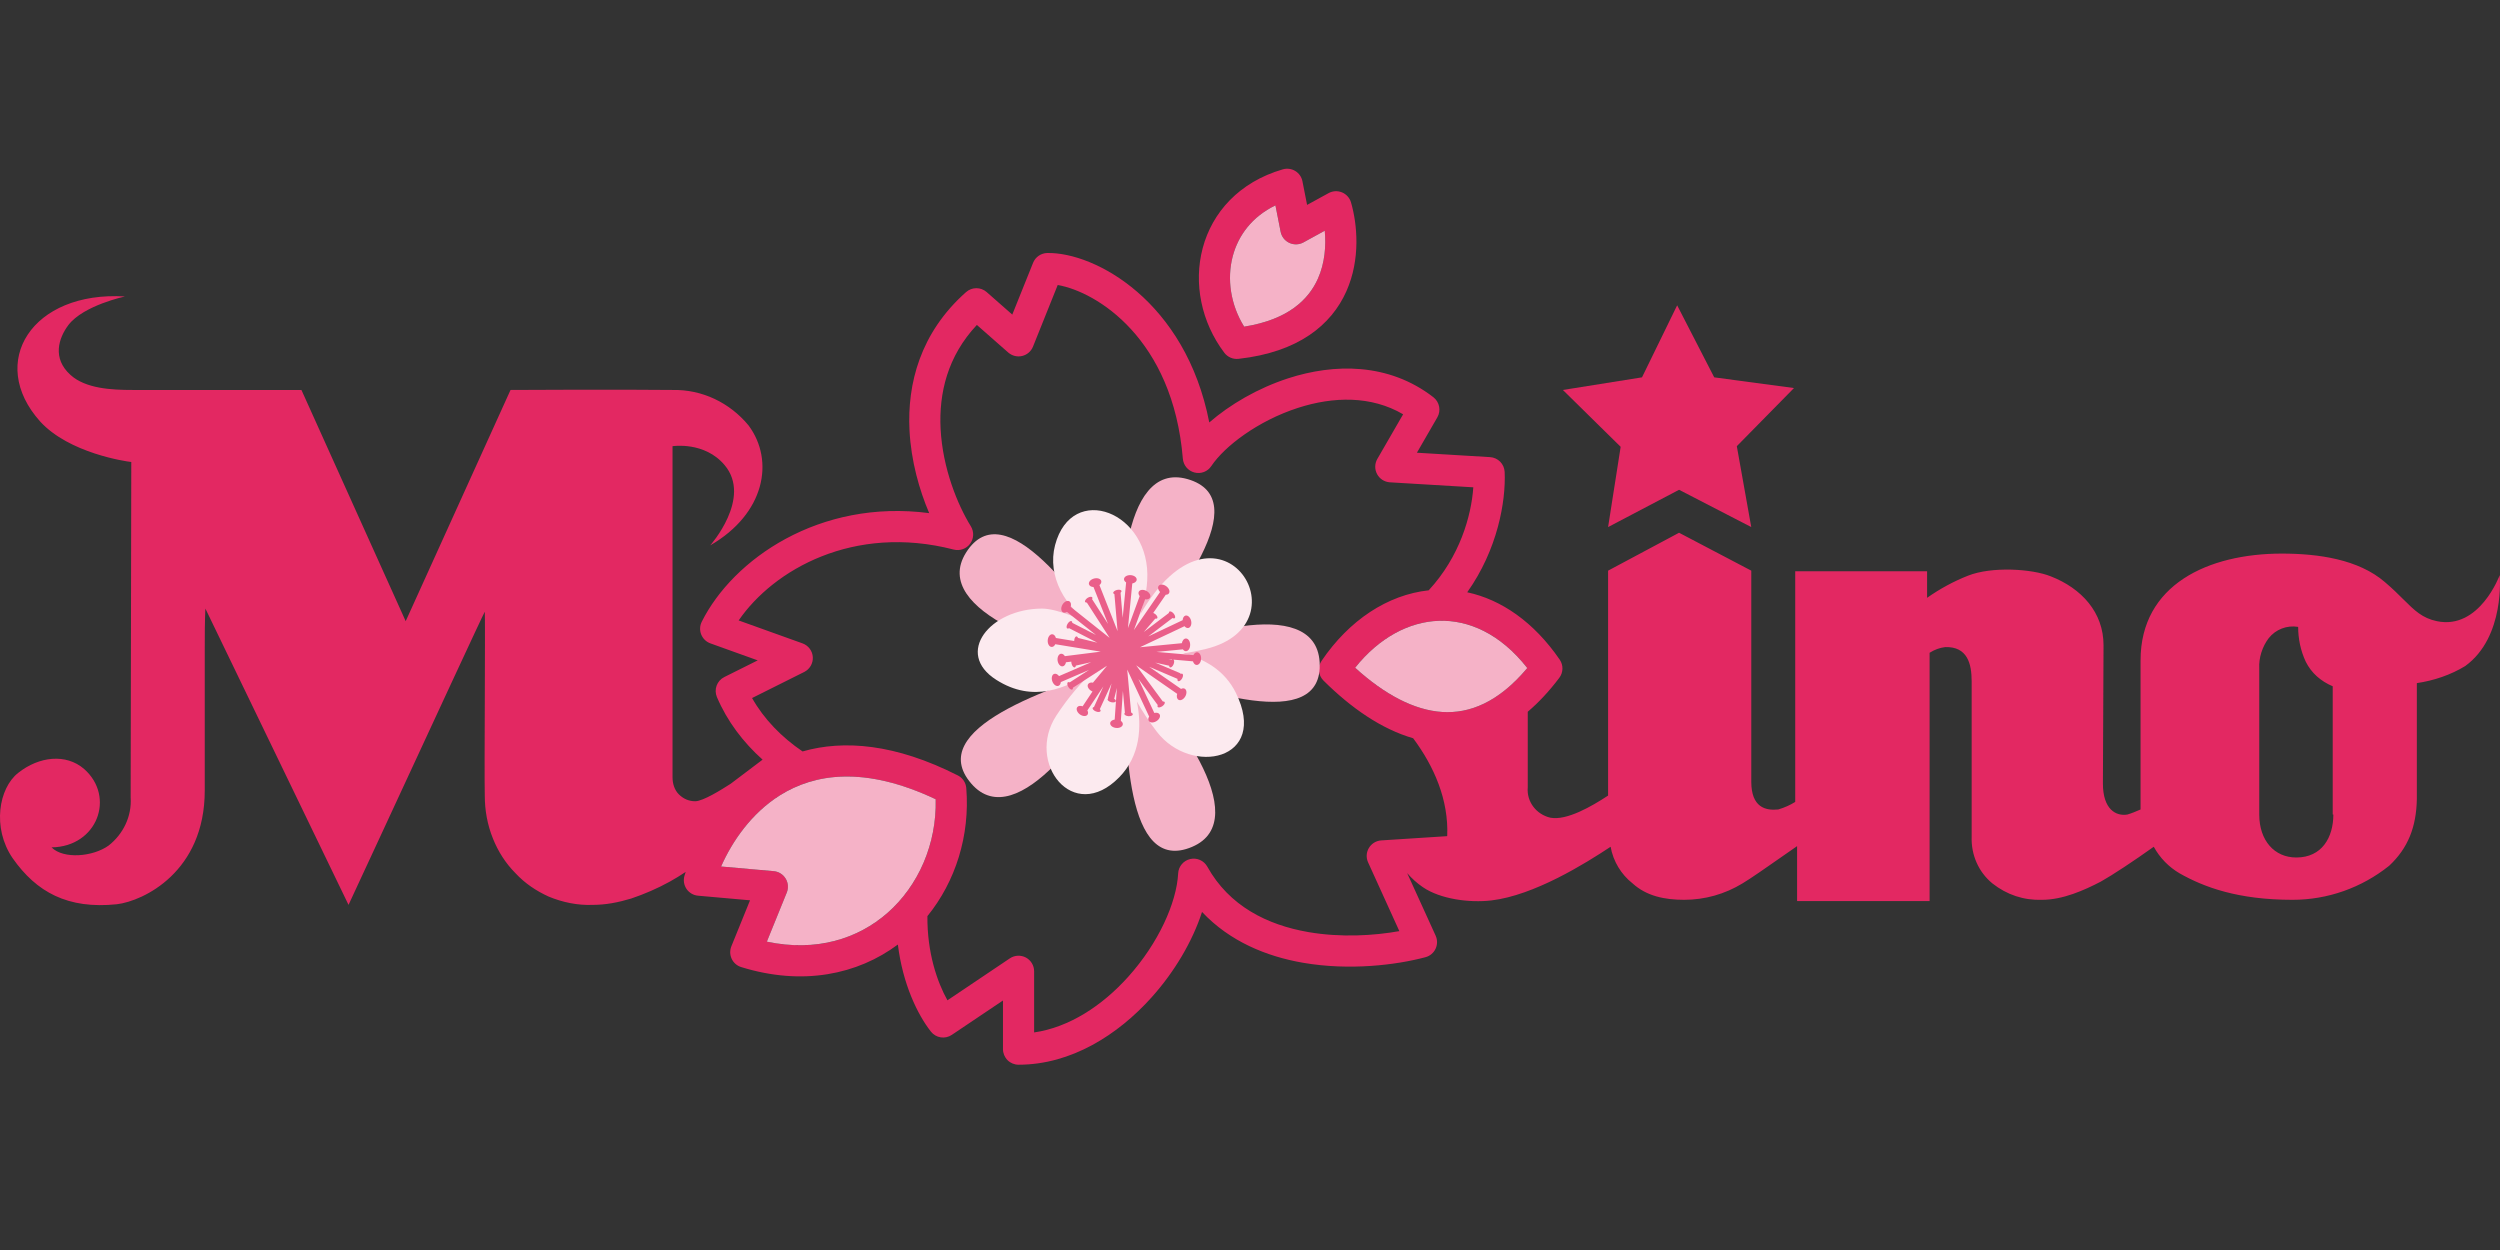
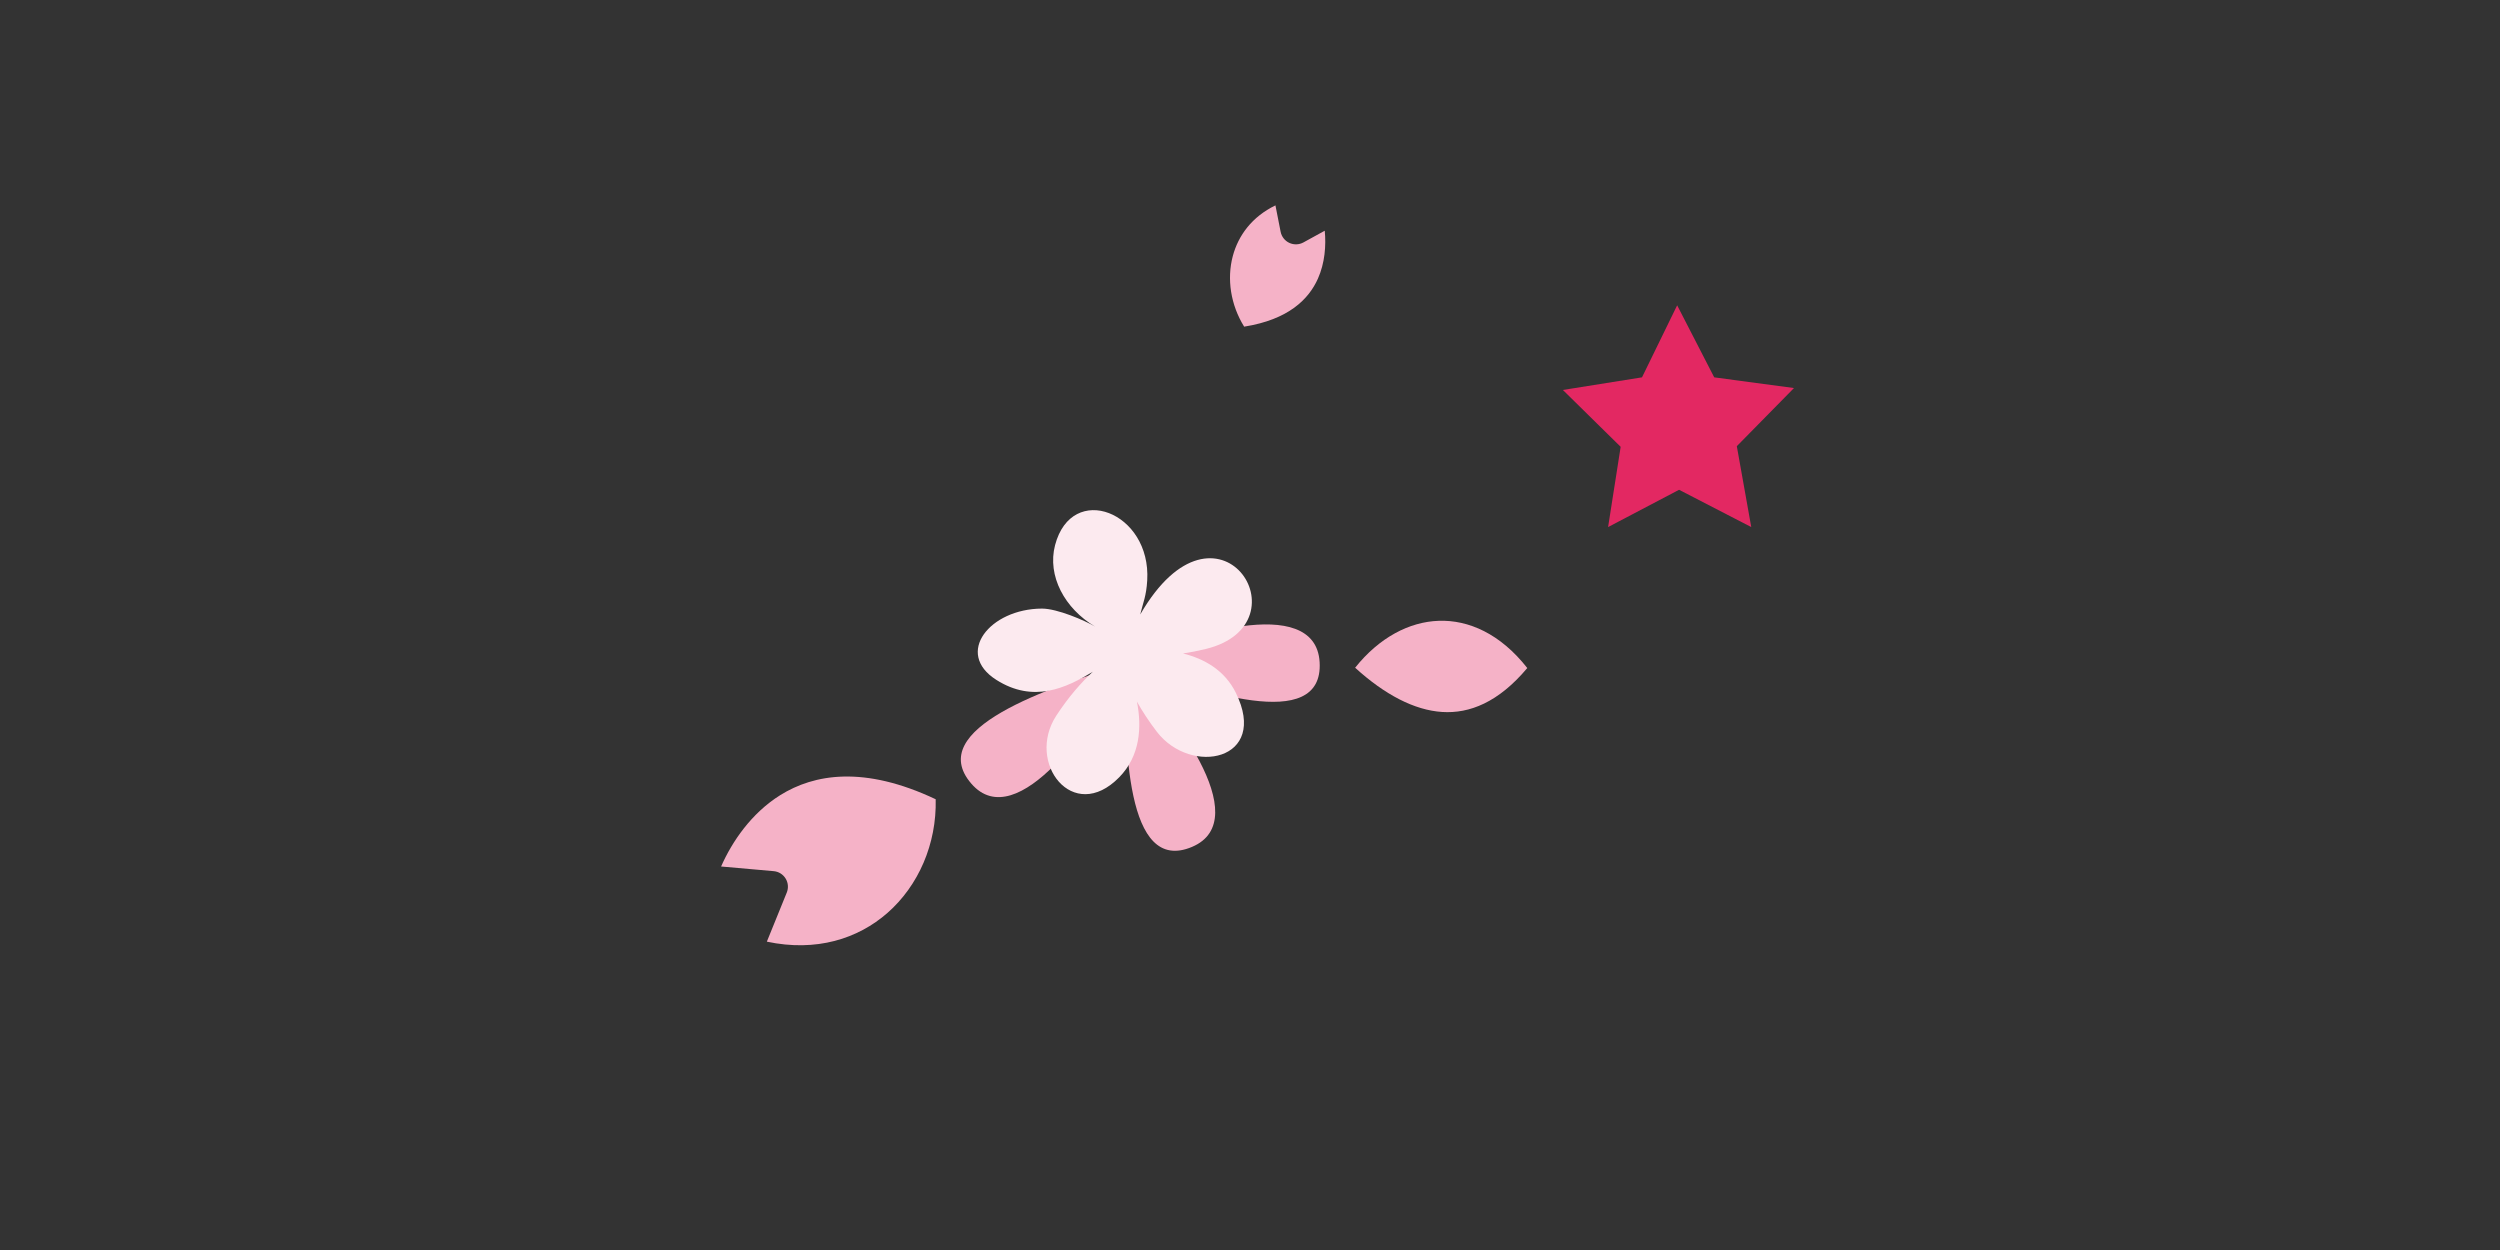
<svg xmlns="http://www.w3.org/2000/svg" width="80" height="40" viewBox="0 0 80 40" fill="none">
  <rect x="0" y="0" width="80" height="40" fill="#333333" stroke="none" />
-   <path fill-rule="evenodd" clip-rule="evenodd" d="M39.632 11.483C41.552 11.27 42.606 10.396 43.085 9.319C43.544 8.288 43.431 7.165 43.233 6.479C43.191 6.334 43.085 6.215 42.946 6.157C42.806 6.099 42.647 6.107 42.515 6.18L41.827 6.557L41.678 5.801C41.652 5.664 41.568 5.544 41.449 5.472C41.329 5.399 41.185 5.38 41.05 5.419C39.647 5.827 38.788 6.803 38.486 7.941C38.188 9.063 38.44 10.313 39.179 11.289C39.285 11.429 39.457 11.502 39.632 11.483ZM41.709 7.758L42.392 7.383C42.438 7.859 42.397 8.414 42.174 8.915C41.882 9.573 41.236 10.226 39.813 10.453C39.38 9.755 39.255 8.927 39.449 8.196C39.624 7.536 40.063 6.936 40.815 6.572L40.981 7.417C41.011 7.573 41.115 7.705 41.258 7.772C41.402 7.839 41.57 7.834 41.709 7.758Z" fill="#E32862" />
-   <path fill-rule="evenodd" clip-rule="evenodd" d="M33.059 8.409C33.134 8.223 33.313 8.1 33.513 8.096C35.041 8.07 37.94 9.637 38.697 13.519C39.355 12.945 40.254 12.419 41.228 12.104C42.685 11.633 44.429 11.598 45.868 12.711C46.065 12.864 46.119 13.139 45.995 13.355L45.341 14.487L47.681 14.628C47.936 14.643 48.138 14.848 48.149 15.104C48.19 16.042 47.924 17.584 46.951 18.953C48.048 19.189 49.086 19.908 49.91 21.107C50.032 21.284 50.027 21.518 49.898 21.69C49.574 22.119 49.236 22.481 48.888 22.776V25.196C48.847 25.661 49.169 26.065 49.611 26.166C50.133 26.267 50.937 25.802 51.459 25.458V18.261L53.73 17.048L56.041 18.261V25.014C56.041 25.843 56.503 25.944 56.905 25.903C57.105 25.843 57.286 25.762 57.447 25.661V18.281H61.667V19.13C62.068 18.847 62.511 18.605 62.973 18.423C63.736 18.12 65.022 18.2 65.625 18.443C66.609 18.827 67.313 19.595 67.313 20.647C67.313 20.898 67.308 21.869 67.303 22.843L67.303 22.86C67.298 23.841 67.293 24.822 67.293 25.074C67.293 25.903 67.715 26.126 68.076 26.065C68.217 26.024 68.358 25.964 68.498 25.903V21.132C68.498 18.706 70.668 17.715 73.019 17.715C74.184 17.715 75.47 17.897 76.314 18.625C76.553 18.828 76.74 19.012 76.903 19.175C77.262 19.532 77.513 19.781 77.982 19.878C79.348 20.162 79.991 18.403 79.991 18.403C79.991 18.403 80.172 20.384 78.886 21.314C78.424 21.597 77.882 21.779 77.339 21.86V25.58C77.319 26.469 77.058 27.137 76.455 27.703C75.571 28.41 74.486 28.794 73.361 28.794C71.613 28.794 70.528 28.39 69.744 27.945C69.402 27.743 69.121 27.46 68.92 27.096C68.297 27.541 67.594 28.006 67.232 28.208C66.69 28.491 66.007 28.794 65.344 28.794C64.761 28.814 64.218 28.633 63.756 28.269C63.314 27.905 63.073 27.359 63.093 26.773V21.799C63.093 21.233 62.953 20.687 62.249 20.707C62.068 20.728 61.908 20.788 61.747 20.889V28.835H57.507V27.076C57.343 27.19 57.17 27.311 56.998 27.43C56.501 27.778 56.013 28.118 55.759 28.269C55.197 28.612 54.554 28.794 53.891 28.794C53.268 28.794 52.685 28.673 52.243 28.269C51.881 27.986 51.62 27.561 51.54 27.096C50.716 27.642 49.088 28.653 47.722 28.814C47.019 28.895 46.095 28.774 45.532 28.39C45.345 28.262 45.175 28.11 45.029 27.939L45.941 29.942C46.001 30.076 46 30.229 45.938 30.361C45.875 30.494 45.758 30.592 45.616 30.63C44.679 30.881 43.181 31.066 41.694 30.808C40.54 30.608 39.356 30.132 38.465 29.182C38.162 30.118 37.587 31.097 36.845 31.922C35.778 33.11 34.28 34.071 32.593 34.071C32.461 34.071 32.334 34.018 32.241 33.925C32.148 33.831 32.095 33.704 32.095 33.572V32.016L30.458 33.116C30.242 33.262 29.95 33.216 29.789 33.011C29.362 32.468 28.887 31.49 28.732 30.225C27.439 31.187 25.682 31.556 23.717 30.946C23.584 30.905 23.474 30.81 23.415 30.684C23.355 30.558 23.351 30.412 23.403 30.283L24.001 28.81L22.337 28.662C22.187 28.649 22.052 28.569 21.968 28.445C21.884 28.32 21.861 28.164 21.904 28.021C21.916 27.982 21.929 27.942 21.942 27.901C21.779 28.009 21.614 28.112 21.441 28.208C21.039 28.43 20.617 28.612 20.195 28.754C19.793 28.875 19.391 28.956 18.969 28.956C18.487 28.976 18.005 28.875 17.563 28.693C17.161 28.511 16.799 28.269 16.498 27.945C16.176 27.622 15.935 27.238 15.774 26.833C15.594 26.388 15.513 25.923 15.513 25.458C15.503 25.087 15.508 23.633 15.514 22.262C15.518 20.945 15.523 19.704 15.513 19.575C15.474 19.627 13.709 23.441 12.436 26.19L12.435 26.193C11.738 27.698 11.189 28.884 11.153 28.956L6.572 19.474C6.552 19.919 6.552 20.343 6.552 20.768V25.297C6.552 27.905 4.583 28.835 3.739 28.936C2.172 29.098 1.167 28.552 0.403 27.46C-0.26 26.489 -0.039 25.216 0.584 24.731C1.247 24.205 2.111 24.104 2.694 24.609C3.699 25.499 3.116 27.096 1.649 27.116C2.031 27.5 2.975 27.419 3.478 27.056C3.94 26.692 4.221 26.126 4.181 25.519V25.499L4.201 14.784C4.02 14.764 2.212 14.501 1.287 13.49C-0.42 11.589 1.026 9.305 4 9.487C4 9.487 2.674 9.77 2.192 10.397C1.87 10.821 1.669 11.468 2.252 11.994C2.734 12.438 3.578 12.479 4.241 12.479H9.646L12.982 19.878L16.337 12.479C16.337 12.479 19.833 12.459 21.521 12.479C22.465 12.459 23.349 12.883 23.952 13.611C24.796 14.743 24.475 16.442 22.727 17.452C22.727 17.452 24.073 15.936 23.189 14.885C22.546 14.117 21.521 14.278 21.521 14.278V24.872C21.521 25.074 21.581 25.276 21.722 25.418C21.863 25.559 22.043 25.64 22.244 25.64C22.502 25.64 23.115 25.25 23.339 25.107L23.39 25.074L24.403 24.309C23.785 23.757 23.273 23.085 22.942 22.308C22.838 22.065 22.941 21.784 23.177 21.666L24.247 21.132L22.733 20.588C22.599 20.54 22.492 20.436 22.439 20.304C22.386 20.172 22.392 20.023 22.456 19.896C23.457 17.893 26.227 15.961 29.734 16.42C29.418 15.678 29.154 14.754 29.104 13.771C29.029 12.289 29.442 10.652 30.913 9.348C31.101 9.181 31.384 9.18 31.573 9.346L32.393 10.067L33.059 8.409ZM28.192 24.967C26.803 24.675 25.751 24.955 24.968 25.445C24.043 26.023 23.425 26.933 23.076 27.727L24.76 27.877C24.805 27.881 24.849 27.891 24.891 27.907C24.921 27.919 24.951 27.933 24.979 27.95C25.044 27.991 25.1 28.046 25.141 28.114C25.223 28.248 25.237 28.414 25.177 28.561L24.54 30.133C24.883 30.206 25.215 30.243 25.534 30.247C26.133 30.256 26.685 30.151 27.181 29.956C27.637 29.778 28.045 29.524 28.398 29.214C28.501 29.124 28.599 29.029 28.692 28.93C29.505 28.066 29.973 26.86 29.942 25.576C29.506 25.369 29.095 25.212 28.708 25.098C28.531 25.046 28.359 25.002 28.192 24.967ZM46.039 19.865C45.1 19.898 44.136 20.399 43.364 21.367C44.312 22.229 45.258 22.726 46.148 22.783C47.023 22.84 47.95 22.475 48.873 21.377C48.702 21.158 48.524 20.965 48.341 20.797C47.646 20.154 46.887 19.869 46.161 19.864C46.12 19.863 46.08 19.864 46.039 19.865ZM47.146 15.594C47.082 16.51 46.714 17.814 45.718 18.89C44.4 19.034 43.173 19.846 42.291 21.146C42.156 21.344 42.182 21.61 42.352 21.779C43.232 22.653 44.202 23.329 45.221 23.624C45.894 24.53 46.36 25.597 46.311 26.757L44.2 26.893C44.036 26.903 43.889 26.994 43.805 27.134C43.72 27.274 43.711 27.447 43.779 27.596L44.779 29.796C43.971 29.941 42.907 30.007 41.864 29.826C40.553 29.598 39.335 28.995 38.634 27.733C38.526 27.539 38.303 27.439 38.086 27.489C37.87 27.54 37.712 27.727 37.701 27.949C37.652 28.889 37.067 30.184 36.104 31.256C35.268 32.186 34.212 32.876 33.092 33.038V31.081C33.092 30.897 32.99 30.728 32.828 30.641C32.665 30.555 32.468 30.565 32.316 30.667L30.318 32.01C29.99 31.424 29.667 30.488 29.677 29.317C30.578 28.207 31.043 26.737 30.921 25.217C30.907 25.044 30.804 24.891 30.649 24.813C28.652 23.801 27.003 23.668 25.682 24.046C25.014 23.593 24.448 23.014 24.066 22.337L25.735 21.503C25.913 21.414 26.021 21.227 26.01 21.028C25.998 20.829 25.869 20.656 25.681 20.588L23.637 19.854C24.75 18.234 27.318 16.759 30.518 17.586C30.715 17.637 30.923 17.563 31.044 17.399C31.165 17.235 31.174 17.015 31.067 16.841C30.646 16.161 30.163 14.987 30.099 13.72C30.042 12.588 30.317 11.401 31.26 10.398L32.264 11.281C32.386 11.387 32.552 11.429 32.709 11.391C32.866 11.354 32.996 11.242 33.056 11.092L33.847 9.12C35.089 9.336 37.535 10.832 37.851 14.679C37.869 14.89 38.018 15.067 38.223 15.12C38.428 15.174 38.645 15.091 38.762 14.914C39.184 14.282 40.251 13.467 41.535 13.052C42.67 12.685 43.88 12.659 44.9 13.257L44.074 14.687C43.988 14.837 43.985 15.02 44.067 15.172C44.149 15.325 44.304 15.423 44.476 15.434L47.146 15.594ZM74.667 26.065C74.667 26.793 74.305 27.44 73.481 27.44C72.778 27.44 72.296 26.894 72.296 26.065V21.395C72.276 21.051 72.396 20.687 72.597 20.424C72.818 20.141 73.18 20 73.541 20.06C73.541 20.445 73.622 20.829 73.783 21.172C73.963 21.536 74.265 21.799 74.647 21.961V26.065H74.667Z" fill="#E32862" />
  <path d="M51.459 16.866L53.73 15.673L56.04 16.866L55.578 14.278L57.407 12.418L54.855 12.075L53.669 9.77L52.544 12.075L50.012 12.479L51.861 14.298L51.459 16.866Z" fill="#E32862" />
  <path d="M42.392 7.383L41.709 7.758C41.569 7.834 41.402 7.839 41.258 7.772C41.114 7.705 41.011 7.573 40.98 7.417L40.814 6.572C40.063 6.936 39.624 7.536 39.449 8.196C39.255 8.927 39.379 9.755 39.813 10.453C41.236 10.226 41.881 9.573 42.174 8.915C42.397 8.414 42.437 7.859 42.392 7.383Z" fill="#F5B2C7" />
-   <path d="M36.012 21.207C35.738 19.248 35.839 14.713 38 15.331C40.226 15.968 37.611 19.249 36.012 21.207Z" fill="#F5B2C7" />
  <path d="M36.024 21.254C37.783 20.348 42.097 18.945 42.228 21.189C42.362 23.5 38.401 22.116 36.024 21.254Z" fill="#F5B2C7" />
  <path d="M36 21.279C37.444 22.631 40.215 26.223 38.146 27.1C36.015 28.003 35.987 23.808 36 21.279Z" fill="#F5B2C7" />
  <path d="M35.966 21.252C35.12 23.04 32.547 26.776 31.08 25.074C29.568 23.32 33.555 22.012 35.966 21.252Z" fill="#F5B2C7" />
-   <path d="M35.996 21.241C34.039 20.952 29.715 19.578 30.916 17.679C32.154 15.722 34.566 19.155 35.996 21.241Z" fill="#F5B2C7" />
  <path d="M24.759 27.877L23.075 27.728C23.425 26.933 24.042 26.023 24.967 25.445C26.051 24.768 27.648 24.491 29.942 25.576C29.976 27.008 29.39 28.343 28.398 29.214C27.455 30.04 26.122 30.469 24.539 30.133L25.177 28.561C25.236 28.414 25.223 28.249 25.14 28.114C25.058 27.979 24.917 27.891 24.759 27.877Z" fill="#F5B2C7" />
  <path d="M43.364 21.367C44.311 22.229 45.258 22.725 46.147 22.783C47.023 22.84 47.95 22.476 48.873 21.377C48.009 20.276 46.989 19.832 46.038 19.866C45.099 19.898 44.136 20.399 43.364 21.367Z" fill="#F5B2C7" />
  <path d="M33.342 19.475C31.679 19.48 30.534 20.901 31.883 21.756C33.071 22.51 34.116 22.016 34.97 21.495C34.613 21.827 34.198 22.292 33.801 22.901C32.821 24.406 34.336 26.383 35.815 24.873C36.484 24.191 36.545 23.271 36.381 22.451C36.55 22.753 36.76 23.079 37.019 23.416C38.113 24.84 40.617 24.341 39.547 22.17C39.194 21.453 38.544 21.082 37.856 20.911C38.088 20.876 38.333 20.829 38.59 20.766C41.885 19.959 38.954 15.392 36.487 19.664C36.579 19.278 36.681 19.083 36.711 18.573C36.841 16.379 34.299 15.401 33.762 17.445C33.505 18.428 34.069 19.474 35.044 20.051C34.713 19.855 33.832 19.474 33.342 19.475Z" fill="#FCEAEF" />
-   <path fill-rule="evenodd" clip-rule="evenodd" d="M35.24 18.591C35.252 18.637 35.228 18.686 35.182 18.723L35.762 20.196L35.661 19.012C35.642 19.005 35.629 18.994 35.624 18.979C35.615 18.943 35.666 18.898 35.738 18.879C35.81 18.86 35.877 18.873 35.886 18.909C35.892 18.928 35.88 18.95 35.858 18.968L35.926 19.77L36.036 18.637C35.993 18.61 35.966 18.572 35.968 18.53C35.972 18.455 36.066 18.399 36.178 18.404C36.29 18.41 36.378 18.475 36.374 18.549C36.372 18.608 36.313 18.656 36.233 18.671L36.094 20.1L36.47 19.076C36.433 19.029 36.42 18.975 36.442 18.933C36.477 18.867 36.586 18.856 36.685 18.909C36.785 18.961 36.837 19.058 36.802 19.124C36.777 19.171 36.714 19.19 36.644 19.178L36.284 20.162L37.122 18.945C37.06 18.881 37.039 18.8 37.076 18.749C37.12 18.688 37.23 18.693 37.32 18.759C37.411 18.826 37.449 18.928 37.404 18.989C37.383 19.018 37.347 19.032 37.305 19.031L36.904 19.613C36.923 19.621 36.944 19.632 36.964 19.647C37.024 19.692 37.054 19.753 37.031 19.783C37.02 19.798 36.996 19.802 36.968 19.797L36.602 20.224L37.404 19.615C37.403 19.597 37.407 19.582 37.418 19.573C37.447 19.549 37.509 19.576 37.557 19.634C37.605 19.692 37.62 19.758 37.591 19.782C37.575 19.795 37.549 19.792 37.52 19.777L36.744 20.366L37.844 19.846C37.849 19.771 37.884 19.711 37.938 19.698C38.011 19.682 38.091 19.757 38.116 19.866C38.141 19.976 38.102 20.078 38.029 20.095C37.985 20.105 37.939 20.082 37.904 20.038L36.479 20.712L37.819 20.582C37.835 20.495 37.888 20.431 37.951 20.432C38.026 20.432 38.086 20.523 38.085 20.636C38.085 20.748 38.023 20.839 37.949 20.838C37.911 20.838 37.877 20.815 37.853 20.779L37.006 20.861L38.189 20.964C38.215 20.907 38.26 20.87 38.308 20.872C38.383 20.875 38.44 20.969 38.435 21.081C38.431 21.193 38.366 21.282 38.291 21.279C38.239 21.277 38.195 21.23 38.175 21.163L37.55 21.108C37.579 21.128 37.582 21.191 37.555 21.256C37.527 21.325 37.475 21.37 37.441 21.355C37.424 21.349 37.414 21.329 37.412 21.303L36.966 21.203L37.781 21.549L37.771 21.573C37.795 21.557 37.818 21.551 37.835 21.561C37.868 21.58 37.863 21.648 37.826 21.712C37.788 21.777 37.731 21.814 37.699 21.795C37.68 21.784 37.674 21.757 37.679 21.723L36.774 21.338L37.794 22.046C37.834 22.024 37.877 22.02 37.91 22.038C37.976 22.074 37.985 22.183 37.931 22.282C37.876 22.38 37.779 22.431 37.714 22.394C37.659 22.364 37.644 22.285 37.67 22.203L36.358 21.291L37.211 22.448C37.237 22.445 37.257 22.45 37.267 22.465C37.289 22.496 37.256 22.555 37.195 22.598C37.134 22.641 37.066 22.651 37.045 22.62C37.035 22.606 37.037 22.585 37.048 22.562L36.43 21.725L36.938 22.815C37.011 22.796 37.079 22.811 37.107 22.859C37.146 22.923 37.099 23.022 37.002 23.079C36.906 23.137 36.797 23.132 36.758 23.067C36.735 23.029 36.743 22.978 36.773 22.931L36.071 21.426L36.196 22.801C36.23 22.816 36.251 22.838 36.249 22.86C36.246 22.898 36.183 22.923 36.109 22.918C36.034 22.912 35.976 22.877 35.979 22.84C35.98 22.828 35.986 22.818 35.997 22.809L35.933 22.11L35.867 23.068C35.91 23.098 35.935 23.138 35.93 23.18C35.922 23.255 35.825 23.306 35.714 23.294C35.602 23.283 35.518 23.213 35.526 23.138C35.532 23.081 35.591 23.037 35.67 23.026L35.74 22.014L35.654 22.363C35.691 22.384 35.713 22.412 35.707 22.436C35.698 22.473 35.632 22.488 35.559 22.471C35.486 22.453 35.434 22.41 35.443 22.373C35.446 22.363 35.453 22.354 35.463 22.348L35.453 22.345L35.57 21.871L35.195 22.691C35.216 22.713 35.225 22.736 35.217 22.754C35.203 22.789 35.135 22.794 35.066 22.765C34.997 22.737 34.952 22.686 34.966 22.651C34.972 22.637 34.986 22.628 35.007 22.624L35.308 21.964L34.796 22.733C34.823 22.783 34.826 22.835 34.799 22.872C34.754 22.932 34.645 22.926 34.554 22.859C34.464 22.792 34.428 22.689 34.472 22.629C34.506 22.584 34.574 22.576 34.644 22.602L34.96 22.128C34.95 22.124 34.939 22.119 34.929 22.113C34.831 22.059 34.781 21.962 34.817 21.896C34.843 21.849 34.905 21.831 34.975 21.845L35.426 21.303L34.334 22.007C34.336 22.033 34.329 22.054 34.314 22.063C34.281 22.082 34.224 22.046 34.186 21.982C34.147 21.917 34.142 21.85 34.175 21.831C34.189 21.822 34.209 21.825 34.23 21.837L34.853 21.435L33.946 21.827C33.94 21.885 33.914 21.932 33.87 21.947C33.8 21.973 33.712 21.908 33.674 21.802C33.636 21.696 33.662 21.59 33.732 21.565C33.784 21.546 33.845 21.576 33.889 21.635L34.917 21.19L34.429 21.299C34.424 21.329 34.411 21.351 34.392 21.356C34.356 21.366 34.31 21.315 34.291 21.243C34.284 21.218 34.281 21.193 34.282 21.172L34.111 21.193C34.098 21.263 34.058 21.316 34.005 21.323C33.931 21.333 33.859 21.251 33.843 21.14C33.828 21.028 33.877 20.93 33.951 20.92C33.998 20.914 34.044 20.945 34.076 20.997L35.223 20.853L33.77 20.615C33.743 20.67 33.699 20.705 33.651 20.702C33.576 20.698 33.52 20.604 33.527 20.491C33.533 20.379 33.599 20.292 33.674 20.296C33.727 20.299 33.77 20.348 33.789 20.416L34.375 20.512C34.375 20.507 34.375 20.502 34.375 20.497C34.378 20.422 34.411 20.363 34.449 20.365C34.469 20.366 34.487 20.385 34.498 20.414L35.115 20.566L34.211 20.102C34.188 20.116 34.166 20.119 34.151 20.11C34.119 20.09 34.124 20.023 34.164 19.959C34.203 19.895 34.261 19.859 34.292 19.879C34.307 19.888 34.314 19.907 34.313 19.931L35.071 20.319L34.142 19.581C34.097 19.608 34.05 19.614 34.013 19.593C33.949 19.555 33.942 19.445 33.999 19.348C34.056 19.252 34.154 19.204 34.219 19.242C34.27 19.271 34.284 19.344 34.261 19.421L35.508 20.412L34.78 19.283C34.755 19.285 34.735 19.279 34.725 19.264C34.705 19.233 34.739 19.174 34.801 19.133C34.864 19.092 34.932 19.084 34.952 19.116C34.962 19.131 34.959 19.152 34.947 19.174L35.457 19.965L34.992 18.785C34.919 18.782 34.861 18.749 34.847 18.697C34.827 18.624 34.9 18.542 35.008 18.513C35.117 18.484 35.22 18.519 35.24 18.591ZM37.393 21.095L37.514 21.105C37.507 21.108 37.5 21.111 37.492 21.117L37.393 21.095Z" fill="#EA5F8A" />
</svg>